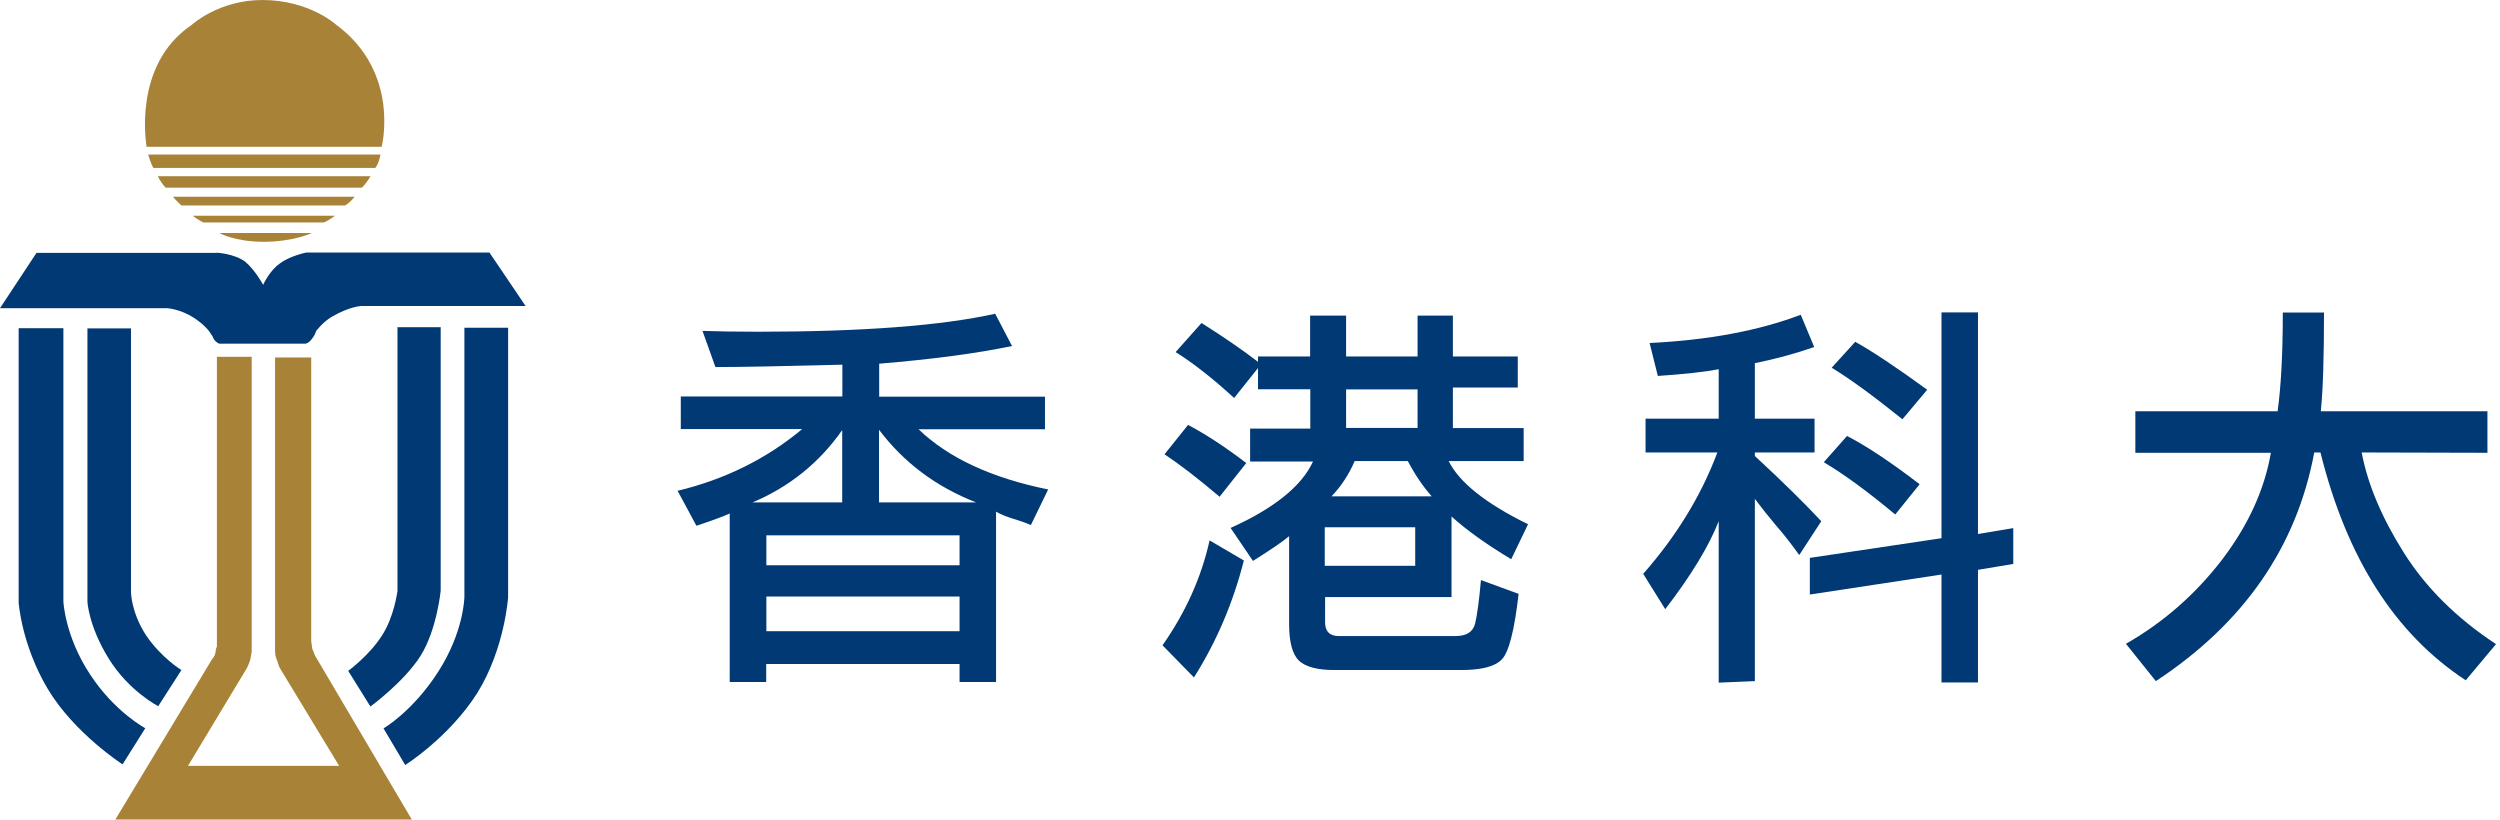
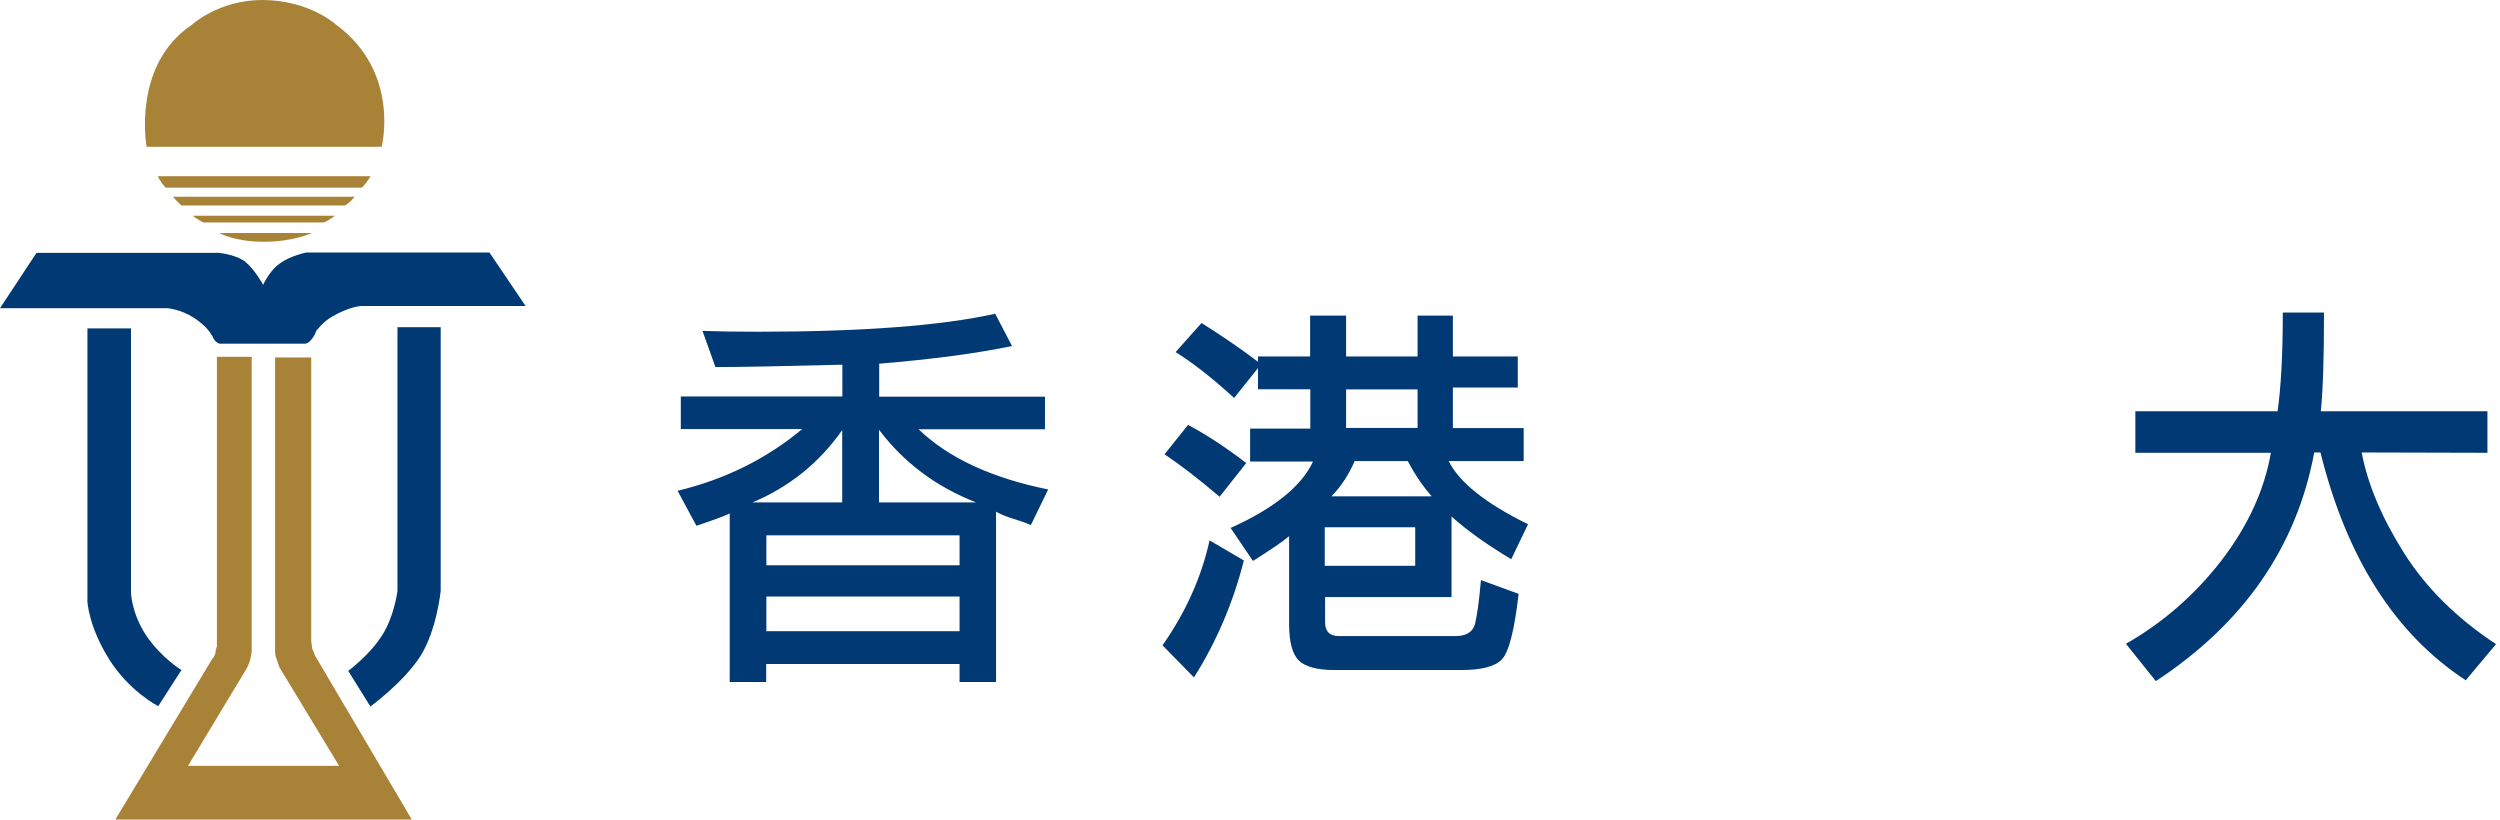
<svg xmlns="http://www.w3.org/2000/svg" width="183" height="60" viewBox="0 0 183 60" fill="none">
  <g clip-path="url(#clip0_6280_34978)">
-     <path d="M27.471 12.295C27.754 11.938 27.852 11.311 27.852 11.311H10.843C10.843 11.311 11.052 12.012 11.225 12.295H27.471Z" fill="#A88337" />
    <path d="M26.486 13.735C26.806 13.452 27.126 12.899 27.126 12.899H11.557C11.557 12.899 11.729 13.317 12.123 13.735H26.486Z" fill="#A88337" />
    <path d="M25.255 15.04C25.637 14.831 25.957 14.4 25.957 14.4H12.652C12.652 14.4 12.96 14.757 13.28 15.04H25.268H25.255Z" fill="#A88337" />
    <path d="M23.705 16.283C24.086 16.135 24.517 15.791 24.517 15.791H14.129C14.129 15.791 14.129 15.865 14.868 16.283H23.705Z" fill="#A88337" />
    <path d="M16.061 17.058C16.061 17.058 17.157 17.698 19.311 17.698C21.465 17.698 22.831 17.058 22.831 17.058H16.074H16.061Z" fill="#A88337" />
    <path d="M15.877 18.498C15.877 18.498 17.181 18.572 17.957 19.163C18.708 19.803 19.262 20.849 19.262 20.849C19.262 20.849 19.717 19.828 20.468 19.299C21.206 18.732 22.412 18.486 22.412 18.486H35.828L38.474 22.4H26.425C26.425 22.4 25.588 22.437 24.308 23.175C23.643 23.557 23.139 24.234 23.139 24.234C23.139 24.234 23.04 24.554 22.892 24.726C22.757 24.911 22.646 25.046 22.474 25.12C22.289 25.194 22.326 25.157 22.326 25.157H16.049C16.049 25.157 15.791 25.058 15.668 24.837C15.52 24.628 15.631 24.701 15.495 24.529C15.385 24.357 15.139 23.889 14.191 23.262C13.206 22.622 12.246 22.56 12.246 22.56H0L2.671 18.511H15.877V18.498Z" fill="#003974" />
    <path d="M6.4 24.025V44.037C6.4 44.037 6.474 45.809 7.951 48.197C9.428 50.597 11.582 51.692 11.582 51.692L13.28 49.046C13.28 49.046 11.803 48.16 10.671 46.474C9.588 44.788 9.588 43.335 9.588 43.335V24.037H6.412L6.4 24.025Z" fill="#003974" />
    <path d="M29.095 23.963V43.261C29.095 43.261 28.849 45.206 27.926 46.572C27.015 47.988 25.489 49.108 25.489 49.108L27.114 51.717C27.114 51.717 29.575 49.92 30.782 48.012C31.975 46.117 32.258 43.249 32.258 43.249V23.951H29.083L29.095 23.963Z" fill="#003974" />
-     <path d="M1.366 24.025V44.111C1.366 44.111 1.575 47.212 3.508 50.449C5.452 53.686 8.972 55.951 8.972 55.951L10.634 53.305C10.634 53.305 8.382 52.111 6.585 49.354C4.751 46.572 4.64 44.037 4.64 44.037V24.025H1.366Z" fill="#003974" />
    <path d="M15.877 26.142V47.348C15.877 47.348 15.803 47.422 15.778 47.729C15.742 48.049 15.52 48.258 15.52 48.258L8.443 59.988H30.142L23.065 48L22.855 47.471L22.782 46.917V26.166H20.135V47.692C20.135 47.692 20.135 48 20.246 48.246C20.32 48.492 20.468 48.874 20.468 48.874L24.825 56.062H13.76L18.068 48.911C18.068 48.911 18.203 48.665 18.314 48.308C18.388 47.988 18.425 47.68 18.425 47.68V26.117H15.889L15.877 26.142Z" fill="#A88337" />
-     <path d="M33.994 23.963V43.692C33.994 43.692 33.969 46.228 32.086 49.157C30.215 52.086 28.074 53.317 28.074 53.317L29.662 56C29.662 56 32.898 53.957 34.941 50.72C36.948 47.483 37.194 43.717 37.194 43.717V23.988H33.994V23.963Z" fill="#003974" />
    <path d="M10.732 10.745C10.732 10.745 9.637 4.788 14.018 1.834C14.018 1.834 15.988 0 19.2 0C22.622 0 24.591 1.797 24.591 1.797C29.341 5.292 27.939 10.745 27.939 10.745H10.745H10.732Z" fill="#A88337" />
    <path d="M64.345 31.459V36.775H71.446C68.517 35.631 66.154 33.858 64.345 31.459ZM56.098 46.203H70.24V43.668H56.098V46.203ZM70.24 39.188H56.098V41.379H70.24V39.188ZM55.089 36.775H61.649V31.483C59.988 33.858 57.797 35.631 55.089 36.775ZM72.911 37.44V49.92H70.24V48.603H56.086V49.92H53.415V37.588C52.935 37.809 52.123 38.105 50.978 38.486L49.6 35.926C53.083 35.089 56.123 33.575 58.72 31.409H49.834V29.021H61.661V26.695C57.342 26.806 54.252 26.868 52.369 26.868L51.422 24.221C52.505 24.259 53.858 24.283 55.471 24.283C63.126 24.283 68.911 23.84 72.849 22.966L74.08 25.329C71.471 25.871 68.234 26.302 64.357 26.622V29.034H76.492V31.422H67.237C69.428 33.526 72.591 34.991 76.726 35.828L75.458 38.437C75.077 38.265 74.658 38.117 74.191 37.981C73.735 37.846 73.305 37.674 72.923 37.465" fill="#003974" />
    <path d="M98.535 31.323H103.766V28.505H98.535V31.323ZM99.163 33.748C98.745 34.72 98.178 35.594 97.465 36.332H104.8C104.172 35.618 103.581 34.757 103.052 33.748H99.163ZM96.972 41.415H103.594V38.597H96.972V41.415ZM92.074 26.092H95.901V23.102H98.535V26.092H103.766V23.102H106.351V26.092H111.101V28.369H106.351V31.335H111.532V33.748H106.043C106.806 35.298 108.738 36.849 111.852 38.375L110.621 40.935C108.861 39.877 107.397 38.843 106.252 37.809V43.705H96.997V45.551C96.997 46.215 97.329 46.56 98.006 46.56H106.535C107.335 46.56 107.815 46.265 107.975 45.661C108.123 45.046 108.271 43.988 108.406 42.462L111.163 43.471C110.855 46.142 110.449 47.742 109.932 48.271C109.44 48.788 108.443 49.046 106.978 49.046H97.662C96.431 49.046 95.569 48.812 95.077 48.357C94.597 47.877 94.363 46.991 94.363 45.686V39.249C93.883 39.655 92.997 40.258 91.717 41.059L90.08 38.646C93.268 37.206 95.274 35.594 96.111 33.785H91.508V31.372H95.914V28.492H92.086V26.942L90.338 29.132C88.763 27.692 87.335 26.572 86.055 25.772L87.951 23.643C89.588 24.677 90.966 25.625 92.086 26.486V26.117L92.074 26.092ZM89.268 36.357C87.717 35.04 86.375 34.006 85.243 33.255L86.966 31.102C88.332 31.828 89.748 32.763 91.225 33.895L89.268 36.369V36.357ZM91.052 41.022C90.265 44.123 89.046 46.978 87.397 49.588L85.095 47.237C86.781 44.837 87.938 42.277 88.541 39.557L91.04 41.022H91.052Z" fill="#003974" />
-     <path d="M139.249 30.683C137.12 28.972 135.397 27.717 134.08 26.917L135.803 25.021C137.046 25.711 138.806 26.88 141.071 28.529L139.262 30.683H139.249ZM138.732 37.661C136.751 36.012 135.015 34.732 133.502 33.834L135.2 31.914C136.64 32.652 138.412 33.834 140.517 35.446L138.732 37.661ZM132.48 43.508V40.837L142.117 39.397V22.868H144.788V39.089L147.372 38.658V41.28L144.788 41.711V49.957H142.117V42.055L132.48 43.52V43.508ZM125.809 27.028C124.788 27.225 123.311 27.385 121.354 27.52L120.751 25.108C125.046 24.898 128.738 24.209 131.815 23.04L132.8 25.403C131.422 25.883 129.969 26.277 128.455 26.585V30.646H132.825V33.12H128.455V33.379C130.609 35.372 132.222 36.972 133.317 38.154L131.705 40.628C131.126 39.828 130.56 39.089 129.982 38.437C129.489 37.846 128.972 37.206 128.455 36.517V49.858L125.809 49.969V38.154C125.083 40 123.778 42.142 121.895 44.591L120.283 42.006C122.695 39.261 124.517 36.308 125.711 33.12H120.455V30.646H125.809V27.052V27.028Z" fill="#003974" />
    <path d="M172.874 33.12C173.317 35.459 174.351 37.908 175.975 40.48C177.6 43.052 179.852 45.268 182.708 47.151L180.492 49.797C175.311 46.4 171.778 40.849 169.858 33.12H169.403C168.111 40.037 164.258 45.612 157.809 49.858L155.618 47.126C158.338 45.575 160.677 43.532 162.634 40.997C164.566 38.462 165.76 35.852 166.228 33.145H156.308V30.105H166.72C166.966 28.357 167.101 25.957 167.101 22.88H170.117C170.117 26.178 170.043 28.578 169.883 30.105H182.08V33.145L172.874 33.12Z" fill="#003974" />
  </g>
  <defs>
    <clipPath id="clip0_6280_34978">
      <rect width="183" height="60" fill="white" />
    </clipPath>
  </defs>
</svg>